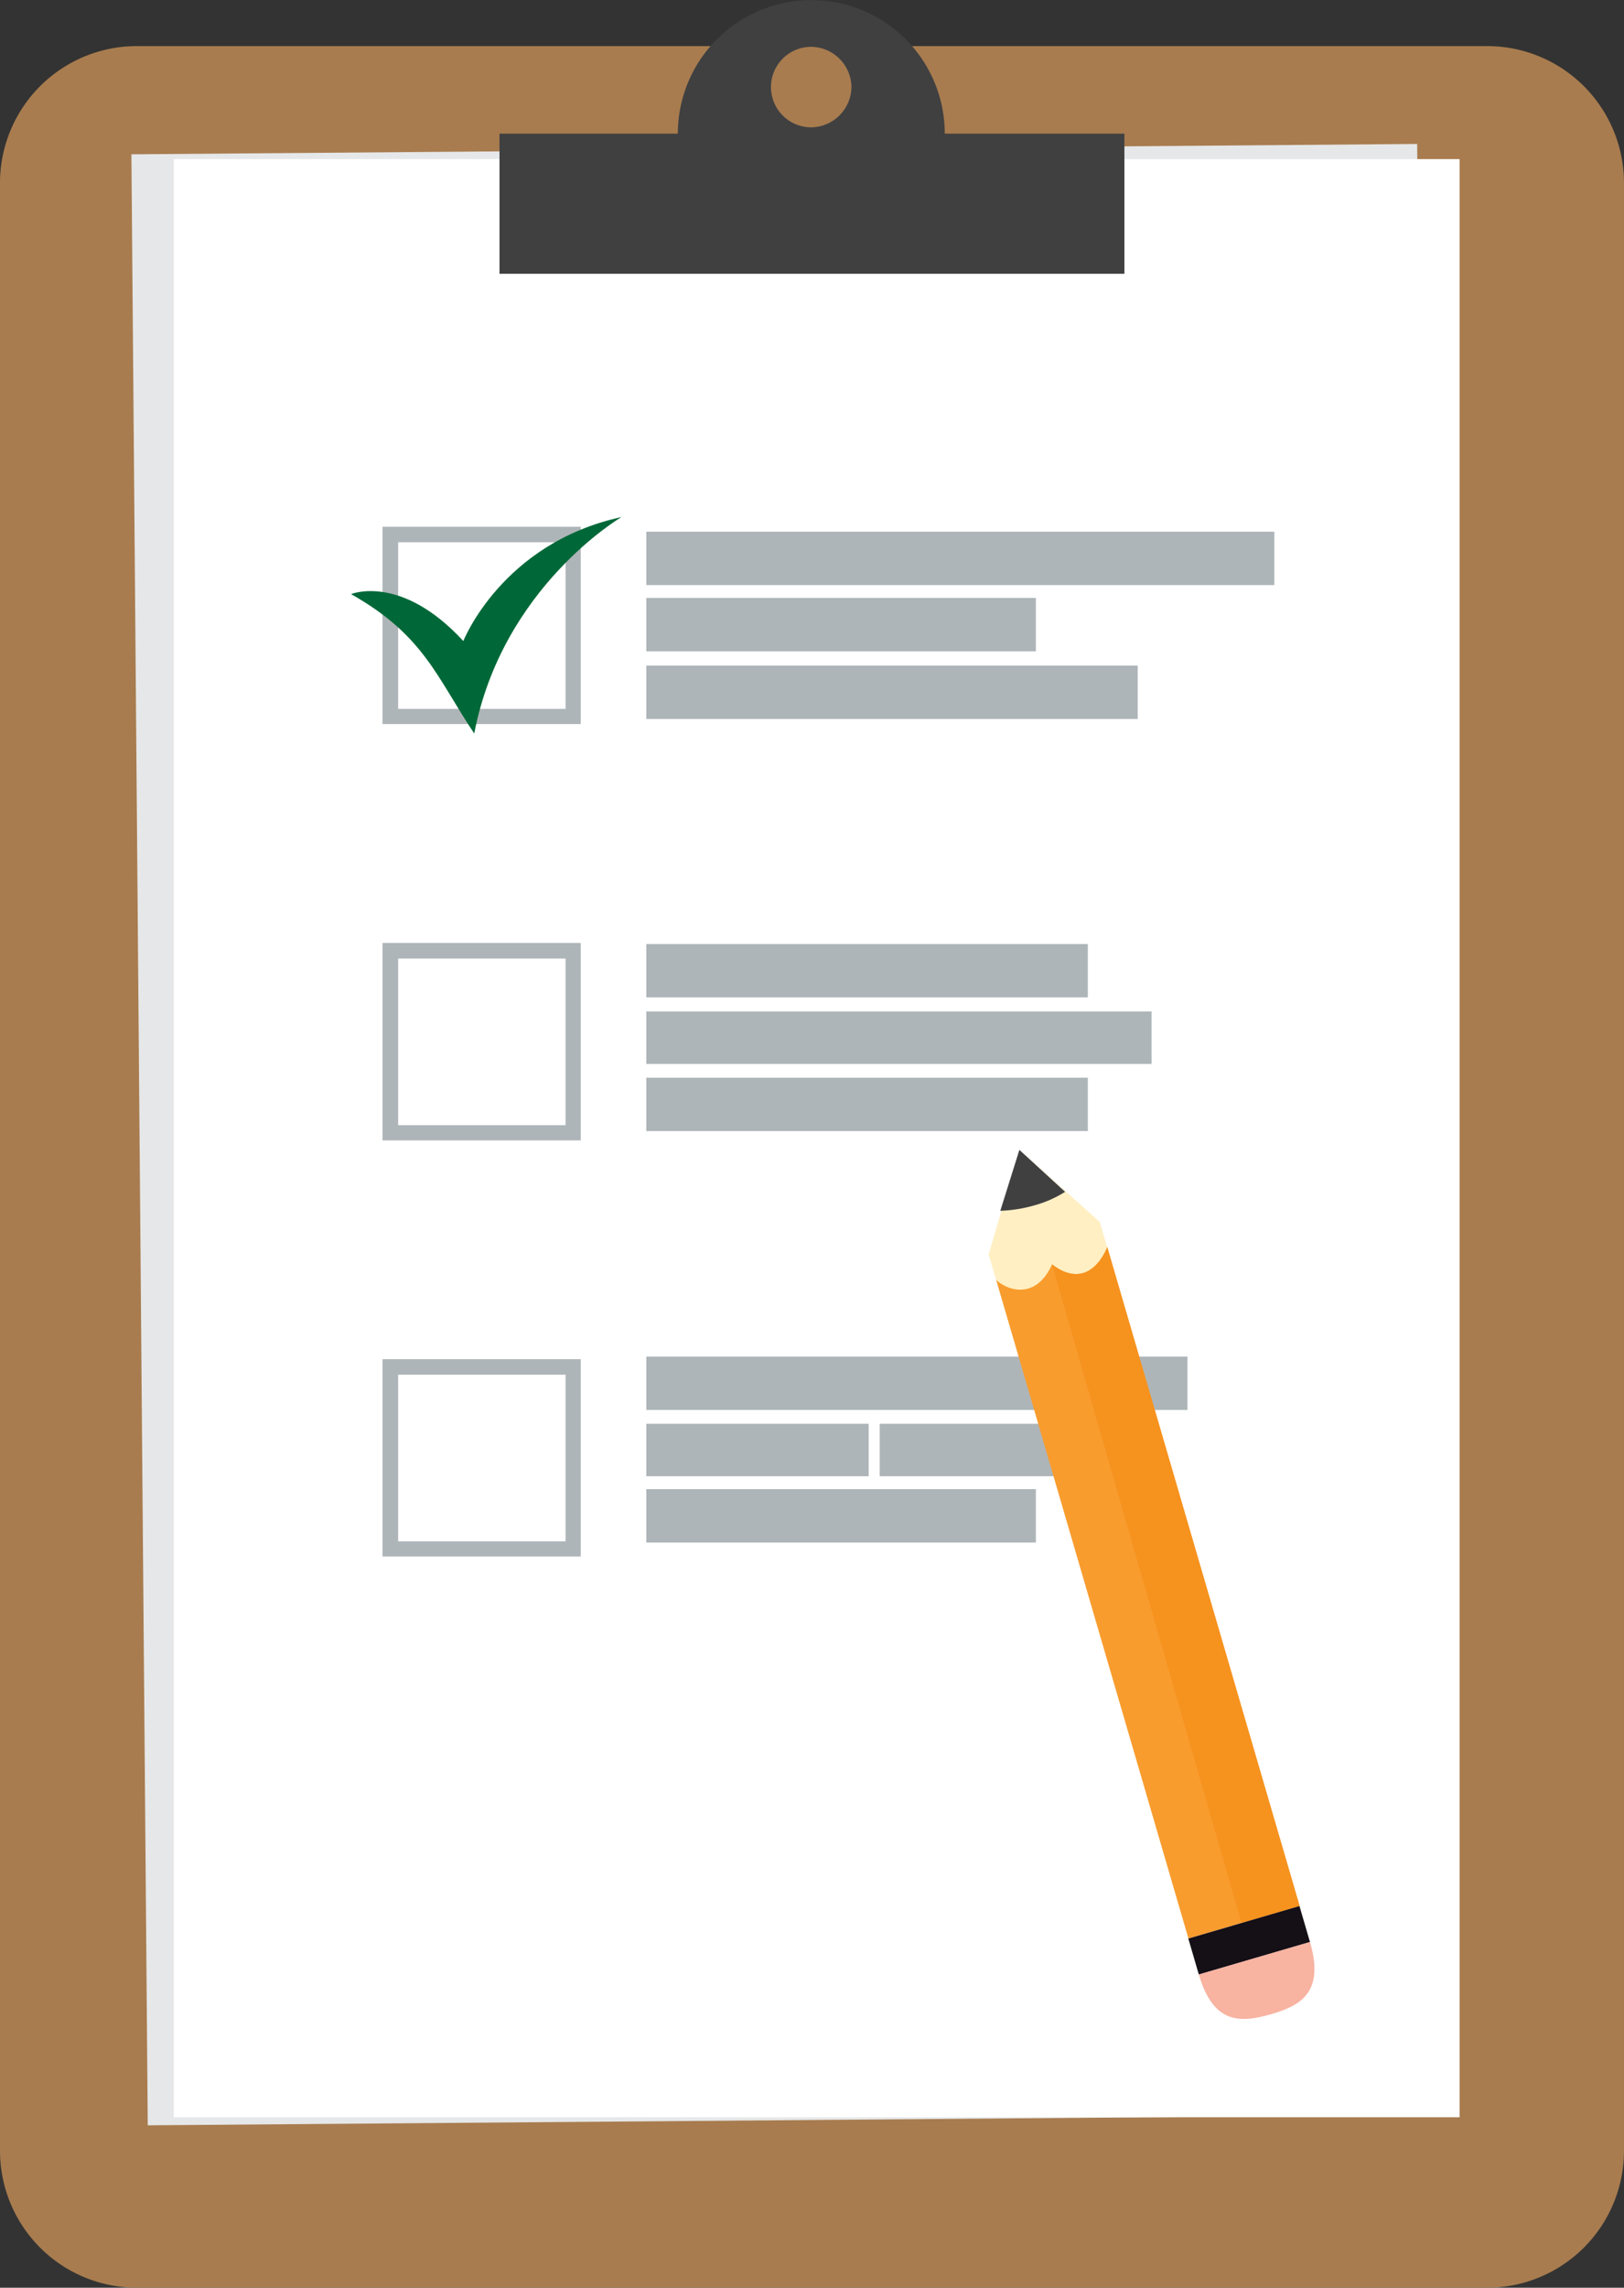
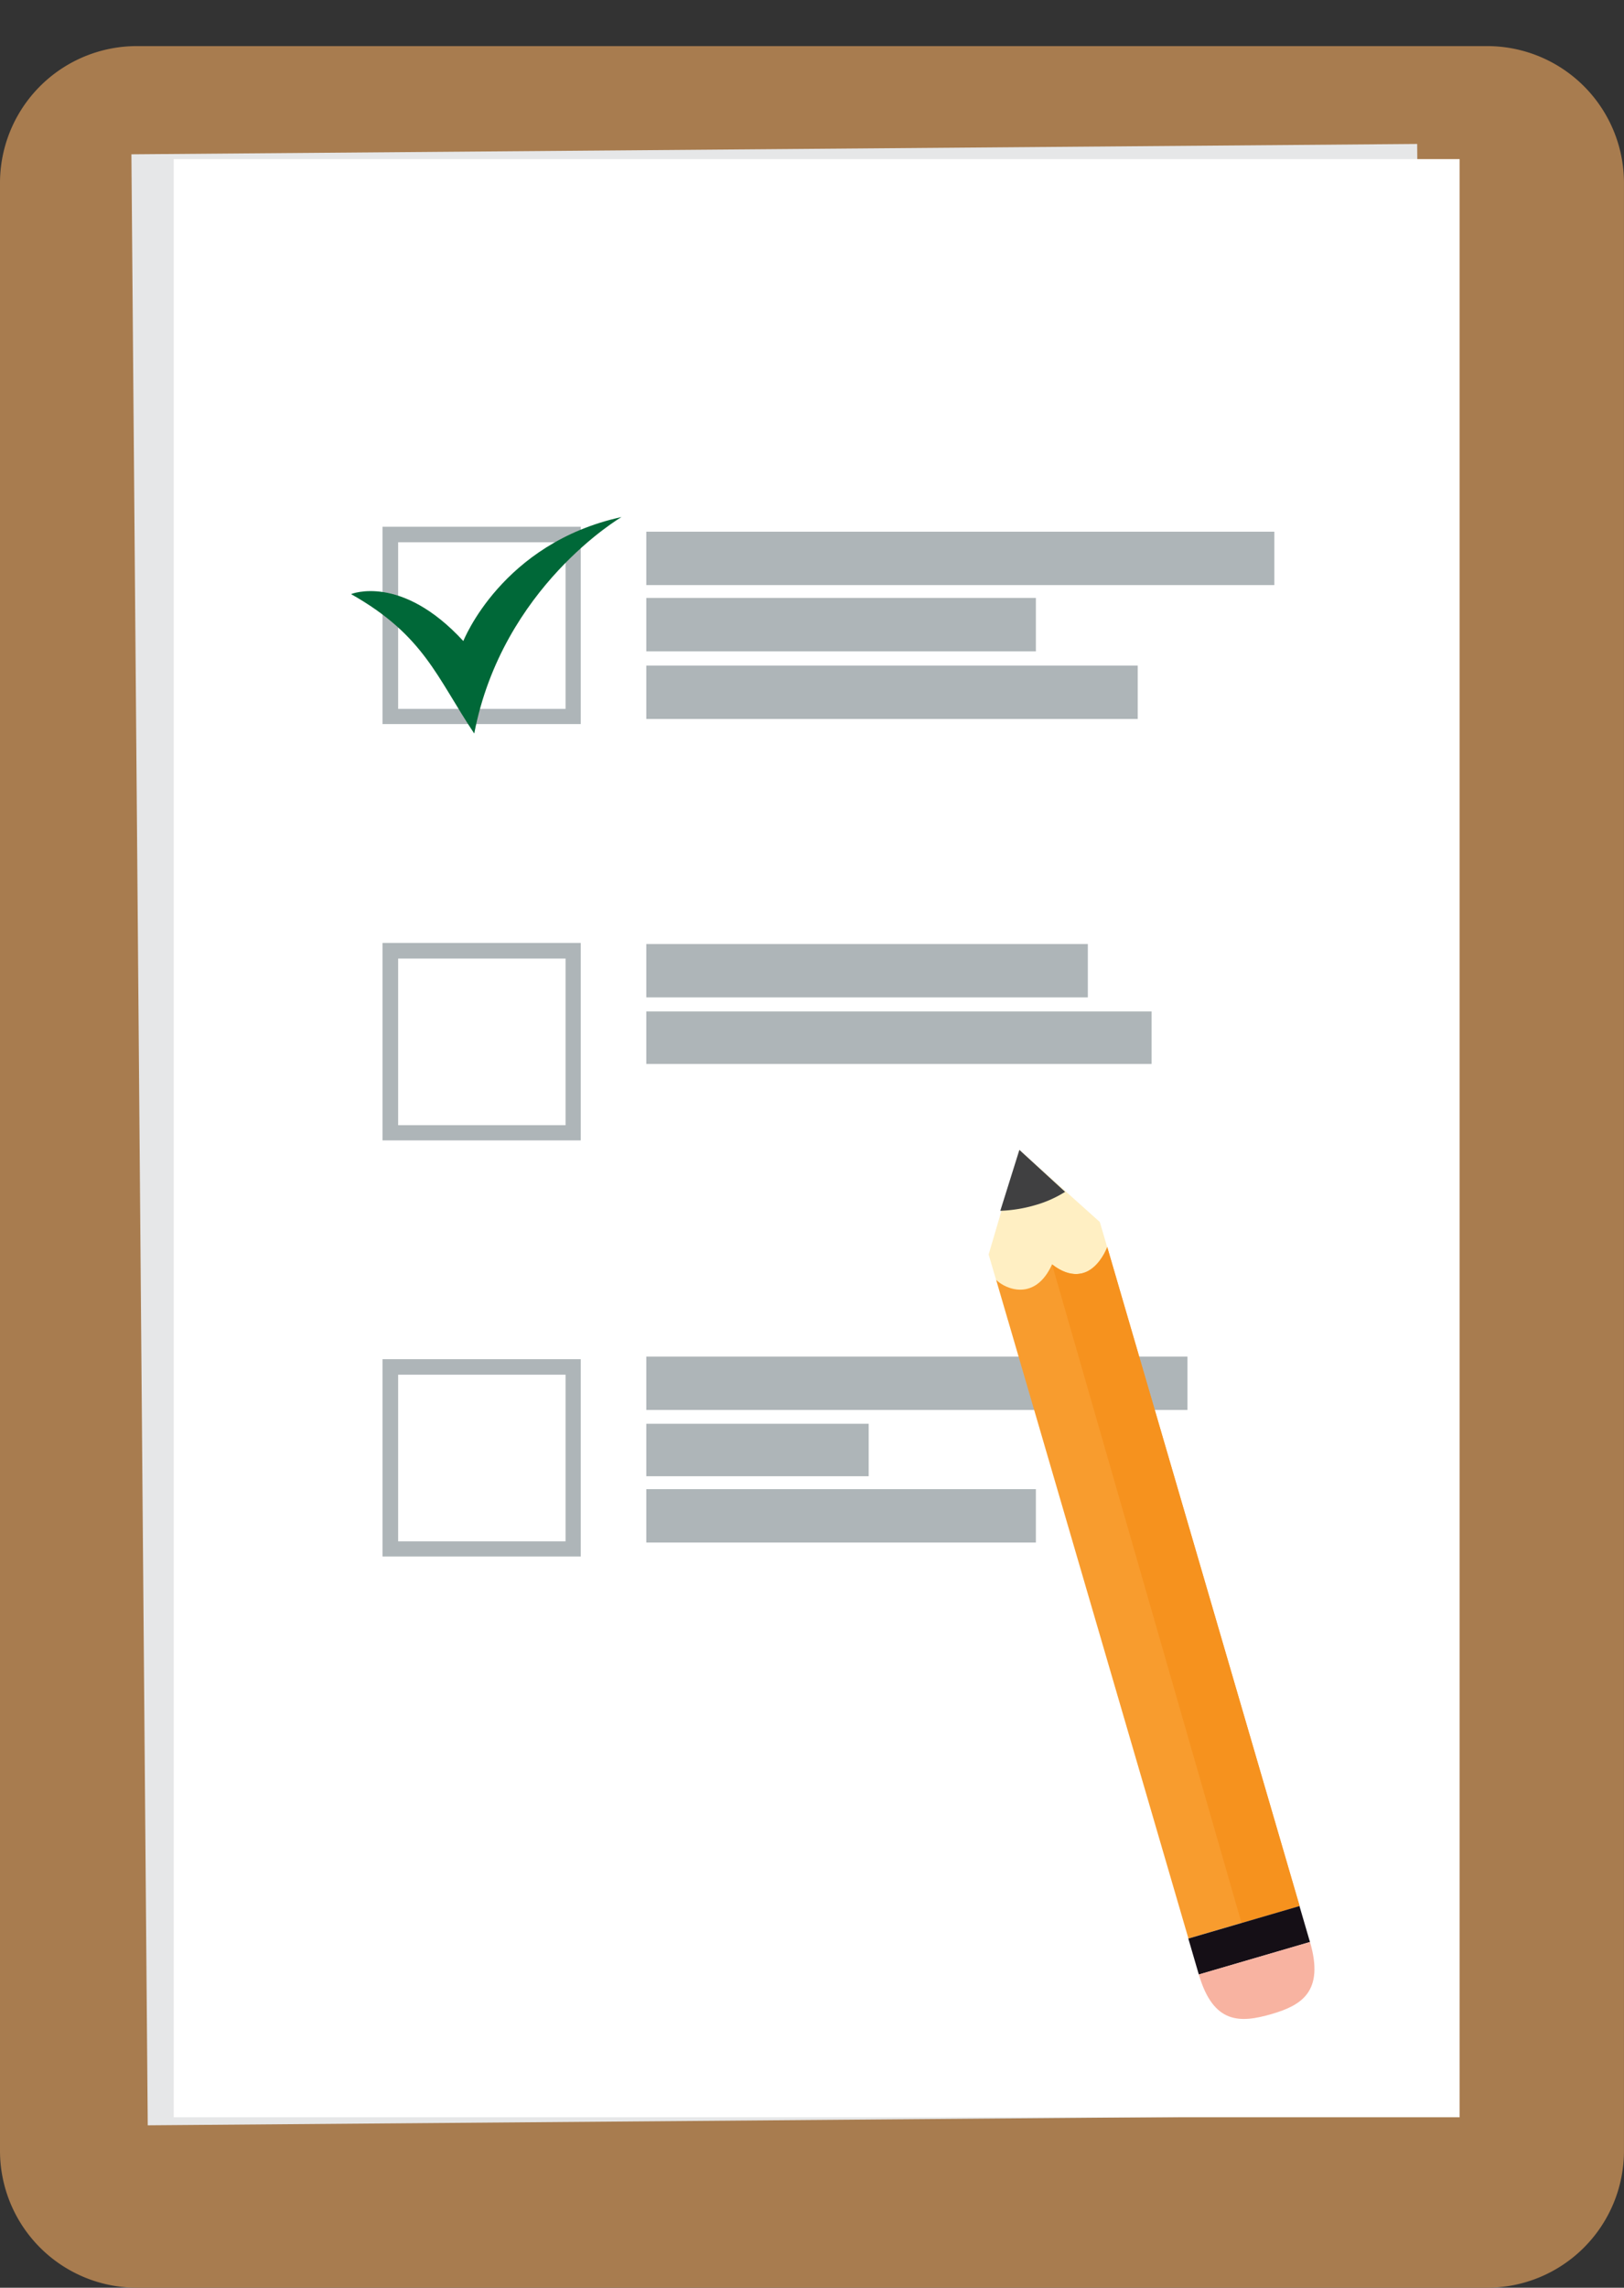
<svg xmlns="http://www.w3.org/2000/svg" id="Layer_1" data-name="Layer 1" viewBox="0 0 568.25 800">
  <rect x="0" y="0" width="568.25" height="800" fill="#333333" stroke="none" />
  <defs>
    <style>.cls-1{fill:#a87c4f;}.cls-2{fill:#0091b0;}.cls-3{fill:#e6e7e8;}.cls-4{fill:#fff;}.cls-5{fill:#aeb5b8;}.cls-6{fill:#006838;}.cls-7{fill:#ffefc3;}.cls-8{fill:#f89c2e;}.cls-9{fill:#f6921e;}.cls-10{fill:#150f16;}.cls-11{fill:#404041;}.cls-12{fill:#f8b3a1;}</style>
  </defs>
  <title>Checklist with pen</title>
  <path class="cls-1" d="M684.12,752.12A47.88,47.88,0,0,1,636.25,800H163.75a47.88,47.88,0,0,1-47.87-47.88V64a47.87,47.87,0,0,1,47.87-47.88h472.5A47.87,47.87,0,0,1,684.12,64V752.12Z" transform="translate(-115.88)" />
  <path class="cls-2" d="M609,505.74" transform="translate(-115.88)" />
  <polygon class="cls-3" points="501.6 739.6 51.7 743.21 45.98 53.96 495.88 50.34 501.6 739.6" />
  <rect class="cls-4" x="60.79" y="55.64" width="449.94" height="684.75" />
  <path class="cls-5" d="M319.07,253.2H249.72v-69h69.36v69h0Zm-63.88-5.31h58.58V189.63H255.19v58.26h0Z" transform="translate(-115.88)" />
  <path class="cls-6" d="M238.71,207.75s17.5-7.25,39.29,16.42c0,0,13.47-34.25,55.35-43.36,0,0-41.68,24.38-51.53,75.7C268.76,237,264.28,222.15,238.71,207.75Z" transform="translate(-115.88)" />
  <rect class="cls-5" x="226.15" y="185.93" width="219.75" height="18.67" />
  <rect class="cls-5" x="226.15" y="209.09" width="136.31" height="18.68" />
  <rect class="cls-5" x="226.15" y="232.76" width="171.95" height="18.66" />
  <rect class="cls-5" x="226.15" y="330.12" width="154.49" height="18.66" />
  <rect class="cls-5" x="226.15" y="353.7" width="176.79" height="18.35" />
-   <rect class="cls-5" x="226.15" y="376.87" width="154.49" height="18.66" />
  <rect class="cls-5" x="226.15" y="474.4" width="189.34" height="18.66" />
  <rect class="cls-5" x="226.15" y="497.88" width="77.81" height="18.35" />
-   <rect class="cls-5" x="307.82" y="497.88" width="77.73" height="18.35" />
  <rect class="cls-5" x="226.15" y="520.74" width="136.31" height="18.67" />
  <path class="cls-5" d="M319.07,398.79H249.72V329.73h69.36v69.05h0Zm-63.88-5.32h58.58V335.21H255.19v58.26h0Z" transform="translate(-115.88)" />
  <path class="cls-5" d="M319.07,544.3H249.72v-69h69.36v69h0ZM255.19,539h58.58V480.72H255.19V539h0Z" transform="translate(-115.88)" />
  <polygon class="cls-7" points="345.93 438.69 356.69 402.11 384.83 427.32 391.57 450.27 352.66 461.63 345.93 438.69" />
  <path class="cls-8" d="M484,442.14c-5.91,13.14-16.38,8.62-19.54,5.44l67.26,230.3,38.9-11.37L503.27,436C503.27,440.81,494.49,450.73,484,442.14Z" transform="translate(-115.88)" />
  <path class="cls-9" d="M484,442.14c13.47,10.26,19.3-6.1,19.3-6.1l67.32,230.47-20.33,5.92Z" transform="translate(-115.88)" />
  <rect class="cls-10" x="532.71" y="671.94" width="40.52" height="13.1" transform="translate(-284 182.36) rotate(-16.29)" />
  <path class="cls-11" d="M478.2,421.4a40.08,40.08,0,0,0,10.37-4.62l-16-14.67-6.68,21.3A49.92,49.92,0,0,0,478.2,421.4Z" transform="translate(-115.88)" />
  <path class="cls-12" d="M574.26,679.09c5.09,17.44-3.06,22.18-13.41,25.2-11,3.2-20.4,3.61-25.49-13.83Z" transform="translate(-115.88)" />
-   <path class="cls-11" d="M446.46,46.74a46.7,46.7,0,1,0-93.4,0h-62.4v49H509.32v-49H446.46Zm-46.73-2.21a14.08,14.08,0,0,1,0-28.16,14.28,14.28,0,0,1,14.08,14.07A14.28,14.28,0,0,1,399.73,44.53Z" transform="translate(-115.88)" />
</svg>